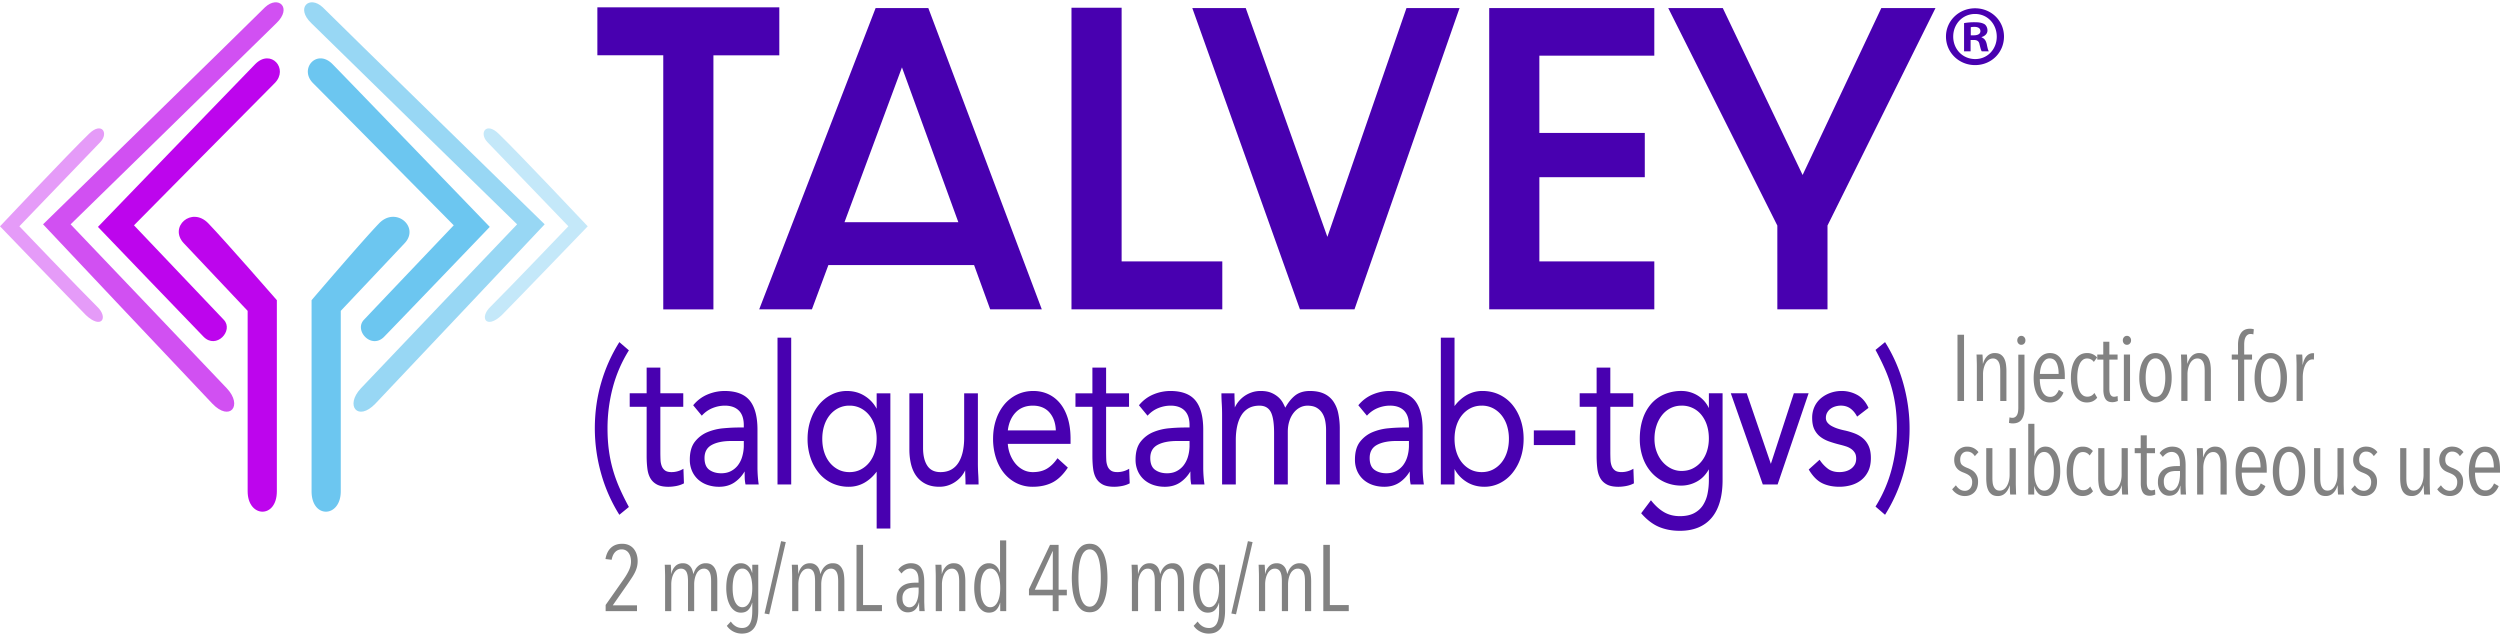
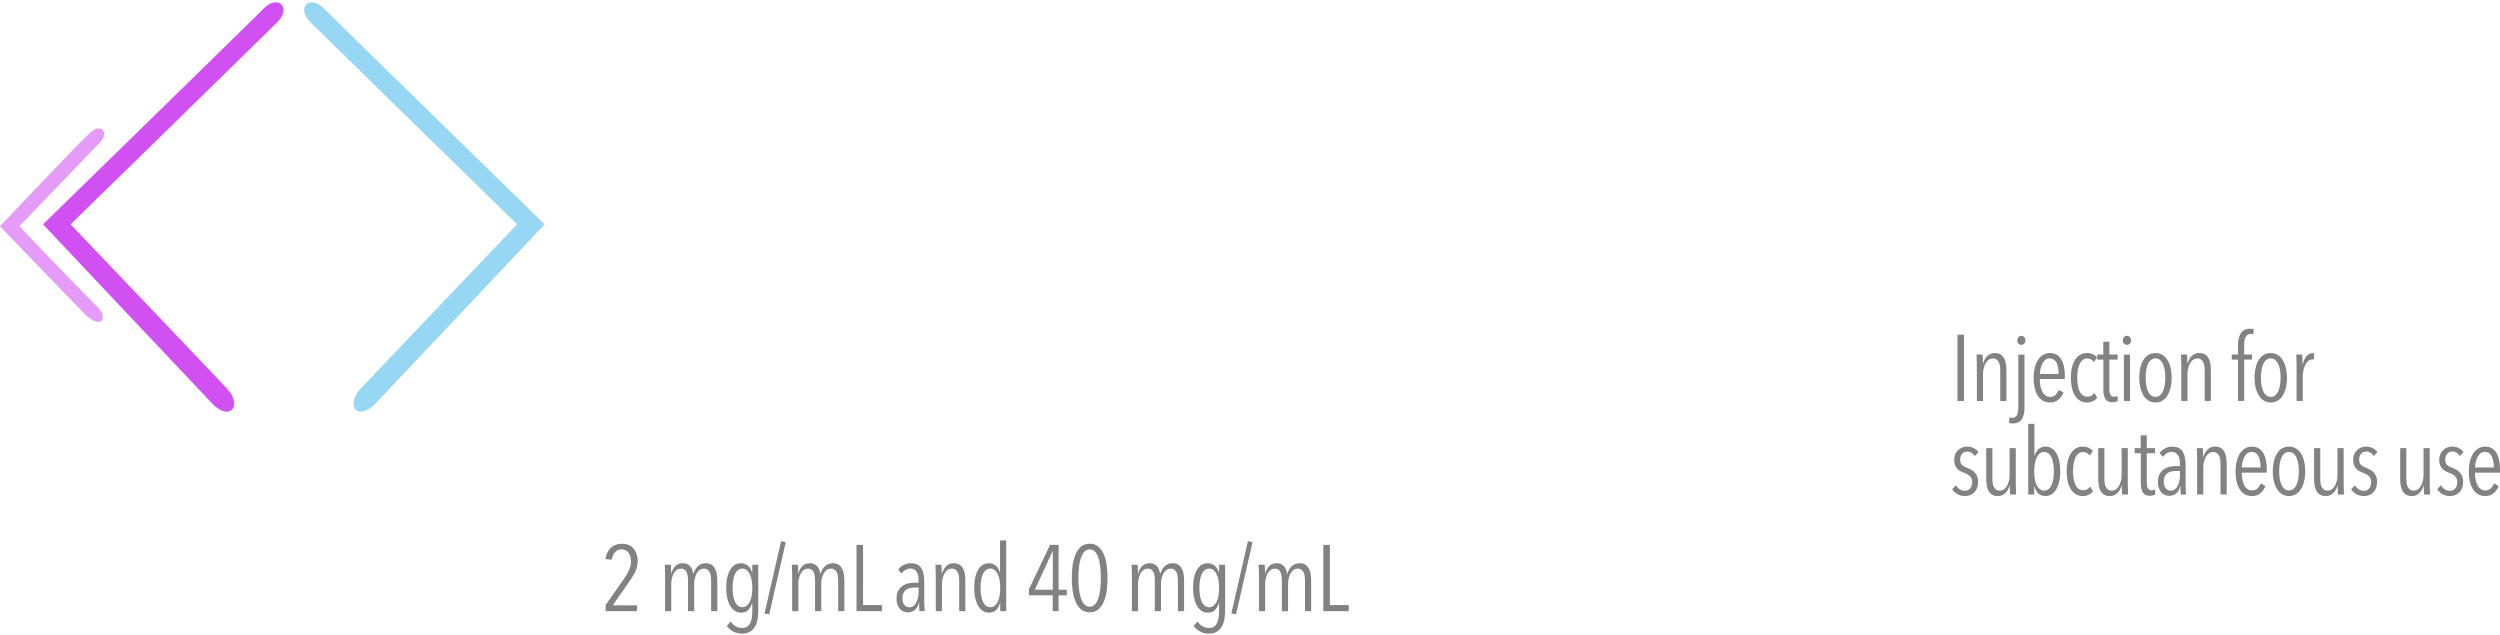
<svg xmlns="http://www.w3.org/2000/svg" width="240" height="61" viewBox="0 0 240 61" fill="none">
  <path d="M61.215 53.864c0 .197-.022.384-.067.56-.045.178-.11.351-.193.522-.084.17-.184.345-.301.521-.117.177-.245.367-.382.57l-1.446 2.075h2.326v.557h-3.01v-.592l1.734-2.47c.216-.311.387-.603.512-.876.126-.272.189-.547.189-.822a1.81 1.81 0 0 0-.054-.444 1.128 1.128 0 0 0-.166-.373.778.778 0 0 0-.67-.35.84.84 0 0 0-.632.256c-.165.17-.277.418-.337.741l-.593-.072c.083-.479.263-.843.538-1.091.276-.249.63-.373 1.06-.373.252 0 .47.044.656.13.186.087.34.207.463.36a1.6 1.6 0 0 1 .278.53c.063.2.095.415.095.642v-.001zm3.614.49c.188-.19.43-.283.729-.283.16 0 .3.028.416.085a.923.923 0 0 1 .295.224c.08.093.143.202.188.328.045.126.08.255.103.386h.018c.035-.13.086-.258.152-.381s.147-.233.246-.328a1.06 1.06 0 0 1 .774-.314c.239 0 .43.05.573.152.143.102.255.235.335.4.081.164.135.35.162.557.027.206.04.411.04.615v2.874h-.593v-2.874c0-.138-.007-.277-.022-.418a1.426 1.426 0 0 0-.095-.387.706.706 0 0 0-.21-.287.575.575 0 0 0-.373-.113.674.674 0 0 0-.391.122.955.955 0 0 0-.292.332c-.078.14-.138.302-.18.485a2.539 2.539 0 0 0-.063.57v2.57h-.592v-2.875c0-.137-.008-.278-.022-.422a1.523 1.523 0 0 0-.09-.39.638.638 0 0 0-.205-.283.574.574 0 0 0-.362-.108.66.66 0 0 0-.393.12c-.113.081-.21.192-.29.333-.08.14-.142.302-.183.485a2.562 2.562 0 0 0-.063.57v2.57h-.592v-3.333c0-.096-.002-.2-.005-.31l-.009-.323a47.22 47.22 0 0 0-.009-.288 2.402 2.402 0 0 0-.014-.202h.584c.013.114.021.252.027.413.006.162.01.315.01.459h.018c.065-.3.192-.544.38-.732h-.002zm7.965 4.253c0 .317-.026.61-.077.88-.051.27-.136.503-.256.7-.12.198-.281.354-.485.468-.204.114-.458.17-.763.17-.294 0-.568-.067-.822-.201a1.69 1.69 0 0 1-.615-.544l.386-.413c.12.185.271.335.454.449.182.113.387.17.615.17.198 0 .36-.041.49-.125.128-.084.229-.2.3-.35a1.84 1.84 0 0 0 .153-.53c.03-.204.045-.429.045-.674v-.737H72.2c-.072.27-.192.494-.36.674-.167.18-.404.27-.71.27-.227 0-.428-.06-.601-.18a1.46 1.46 0 0 1-.44-.498 2.672 2.672 0 0 1-.274-.755 4.523 4.523 0 0 1-.094-.956c0-.348.03-.665.09-.953.06-.287.148-.534.265-.74a1.38 1.38 0 0 1 .44-.486c.176-.116.378-.175.606-.175.27 0 .498.083.687.247.189.165.316.382.382.652h.027v-.755h.575v4.393-.001zm-.575-2.165c0-.258-.02-.5-.058-.728a2.236 2.236 0 0 0-.18-.592c-.08-.167-.181-.3-.3-.396a.643.643 0 0 0-.414-.143c-.162 0-.3.048-.418.143a1.11 1.11 0 0 0-.292.391 2.16 2.16 0 0 0-.17.589 4.72 4.72 0 0 0-.054.736c0 .258.017.499.053.724.036.224.093.42.171.588.078.167.175.3.292.395a.638.638 0 0 0 .418.143.637.637 0 0 0 .418-.143c.116-.096.215-.226.296-.39.08-.166.14-.36.18-.585a4.29 4.29 0 0 0 .058-.732zm1.626 2.533-.45-.08 1.59-6.944.45.09-1.59 6.934zm3.182-4.622c.188-.188.43-.282.729-.282.16 0 .3.028.416.085a.923.923 0 0 1 .295.224c.08.093.143.202.188.328.045.126.08.255.103.386h.018c.035-.13.086-.258.152-.381s.147-.233.246-.328a1.06 1.06 0 0 1 .774-.314c.239 0 .43.05.573.152.143.102.255.235.335.4.081.164.135.35.162.557.026.206.04.411.04.615v2.874h-.593v-2.874c0-.138-.008-.277-.022-.418a1.43 1.43 0 0 0-.094-.387.707.707 0 0 0-.212-.287.575.575 0 0 0-.372-.113.674.674 0 0 0-.391.122.955.955 0 0 0-.292.332c-.078.14-.138.302-.18.485a2.539 2.539 0 0 0-.063.57v2.57h-.592v-2.875c0-.137-.008-.278-.022-.422a1.523 1.523 0 0 0-.09-.39.638.638 0 0 0-.205-.283.575.575 0 0 0-.362-.108.66.66 0 0 0-.393.12c-.113.081-.21.192-.29.333-.08.14-.142.302-.183.485a2.562 2.562 0 0 0-.063.57v2.57h-.592v-3.333c0-.096-.002-.2-.005-.31l-.009-.323a47.22 47.22 0 0 0-.009-.288 2.402 2.402 0 0 0-.014-.202h.584c.013.114.021.252.027.413.006.162.01.315.01.459h.018c.065-.3.192-.544.38-.732h-.002zm5.198 4.316V52.31h.629v5.776h1.814v.584h-2.443zm6.037 0a2.222 2.222 0 0 1-.014-.179 48.475 48.475 0 0 1-.01-.229 6.091 6.091 0 0 1-.004-.234v-.193h-.018c-.15.635-.509.952-1.078.952-.126 0-.252-.024-.377-.072a.916.916 0 0 1-.341-.233 1.278 1.278 0 0 1-.252-.41 1.609 1.609 0 0 1-.099-.596c0-.324.057-.584.171-.782a1.35 1.35 0 0 1 .432-.467c.173-.113.364-.19.57-.229.206-.039.402-.058.588-.058h.35v-.234c0-.39-.071-.673-.215-.853a.707.707 0 0 0-.584-.27.864.864 0 0 0-.467.135c-.144.09-.266.203-.368.34l-.314-.367c.137-.198.317-.35.538-.458.222-.108.443-.162.665-.162.467 0 .8.152.997.458.198.306.296.752.296 1.339v1.85c0 .06.002.135.005.225l.01.273a6.24 6.24 0 0 0 .03.454h-.511zm-.072-2.263h-.36a2.34 2.34 0 0 0-.431.04 1.005 1.005 0 0 0-.382.153.865.865 0 0 0-.274.31 1.065 1.065 0 0 0-.108.512c0 .311.069.536.206.674a.626.626 0 0 0 .876.053c.117-.101.21-.23.279-.386.069-.155.118-.326.148-.512a3.39 3.39 0 0 0 .045-.539v-.305zm3.89 2.264v-2.875c0-.137-.008-.277-.023-.418a1.325 1.325 0 0 0-.099-.386.75.75 0 0 0-.215-.287.562.562 0 0 0-.364-.113c-.15 0-.283.04-.4.121a1 1 0 0 0-.297.333 1.84 1.84 0 0 0-.188.485 2.367 2.367 0 0 0-.068.57v2.569h-.592v-3.333c0-.096-.002-.199-.005-.31l-.01-.323a47.22 47.22 0 0 0-.008-.287 2.402 2.402 0 0 0-.014-.203h.575c.012.114.02.252.027.414.006.162.009.314.009.458h.018c.083-.3.221-.543.413-.732a.984.984 0 0 1 .719-.282c.239 0 .432.05.579.152.146.102.259.235.337.4.078.164.13.35.157.557.027.206.04.411.04.615v2.874h-.592zm3.942 0v-.8h-.018c-.072.27-.192.494-.36.674-.167.18-.403.27-.709.27-.228 0-.428-.06-.602-.18a1.461 1.461 0 0 1-.44-.498 2.672 2.672 0 0 1-.273-.755 4.523 4.523 0 0 1-.095-.956c0-.348.03-.665.09-.953.06-.287.148-.534.265-.74a1.38 1.38 0 0 1 .44-.486c.177-.116.379-.175.606-.175.27 0 .497.083.683.247.186.165.311.382.377.652h.018v-3.09h.593v6.79h-.575zm0-2.228c0-.263-.019-.51-.058-.737a2.174 2.174 0 0 0-.18-.588 1.123 1.123 0 0 0-.3-.391.643.643 0 0 0-.414-.144c-.161 0-.3.048-.417.144a1.11 1.11 0 0 0-.292.39 2.16 2.16 0 0 0-.171.59 4.72 4.72 0 0 0-.054.736c0 .257.018.498.054.723.036.225.093.42.17.588.078.168.176.3.293.395a.638.638 0 0 0 .417.144.637.637 0 0 0 .418-.144c.117-.095.216-.227.297-.395.08-.168.14-.363.179-.588.039-.224.058-.465.058-.723zm5.605.71v1.517h-.566v-1.518H98.78v-.584l2.021-4.258h.826v4.303h.79v.539h-.79zm-.557-4.24h-.018l-1.707 3.7h1.724l.001-3.7zm5.246 2.578c0 .371-.022.751-.068 1.14-.045.39-.13.743-.256 1.06a2.067 2.067 0 0 1-.521.782c-.221.204-.509.306-.862.306s-.641-.102-.862-.306a2.078 2.078 0 0 1-.521-.781 4.285 4.285 0 0 1-.261-1.06 9.32 9.32 0 0 1-.072-1.141c0-.372.024-.751.072-1.141.048-.39.135-.742.261-1.06.126-.318.299-.578.521-.781.221-.204.509-.306.862-.306s.641.102.862.306c.222.203.396.463.521.78.126.319.212.671.256 1.06.046.39.068.77.068 1.142zm-.638 0a9.137 9.137 0 0 0-.063-1.117 4.902 4.902 0 0 0-.108-.6 2.427 2.427 0 0 0-.189-.522 1.104 1.104 0 0 0-.292-.37.646.646 0 0 0-.417-.14.65.65 0 0 0-.418.14 1.104 1.104 0 0 0-.292.37 2.597 2.597 0 0 0-.193.522 4.555 4.555 0 0 0-.113.6c-.023.204-.04.404-.049.599-.009.195-.014.368-.014.518 0 .156.005.332.014.527.009.195.026.393.049.595.024.201.062.4.113.595.051.195.115.37.193.522.078.153.175.276.292.37a.65.65 0 0 0 .418.14.65.65 0 0 0 .417-.14c.117-.093.214-.217.292-.37.078-.153.141-.327.189-.522.047-.196.083-.394.108-.595a8.814 8.814 0 0 0 .063-1.122zm3.964-1.137c.188-.188.431-.282.729-.282.161 0 .3.028.416.085a.918.918 0 0 1 .295.224c.081.093.143.202.188.328.045.126.079.255.103.386h.018c.035-.13.086-.258.152-.381s.147-.233.246-.328a1.064 1.064 0 0 1 .774-.314c.239 0 .43.05.573.152.144.102.255.235.336.4.08.164.134.35.161.557.027.206.04.411.04.615v2.874h-.593v-2.874a3.95 3.95 0 0 0-.022-.418 1.444 1.444 0 0 0-.094-.387.7.7 0 0 0-.212-.287.571.571 0 0 0-.372-.113.673.673 0 0 0-.391.122.961.961 0 0 0-.292.332c-.078.14-.138.302-.179.485a2.539 2.539 0 0 0-.063.57v2.57h-.593v-2.875c0-.137-.007-.278-.022-.422a1.562 1.562 0 0 0-.089-.39.637.637 0 0 0-.206-.283.572.572 0 0 0-.362-.108.657.657 0 0 0-.392.12 1.03 1.03 0 0 0-.291.333c-.08.14-.141.302-.183.485a2.598 2.598 0 0 0-.062.57v2.57h-.593v-3.333c0-.096-.001-.2-.004-.31a205.563 205.563 0 0 0-.019-.61 2.458 2.458 0 0 0-.013-.203h.584c.012.114.021.252.027.413.005.162.009.315.009.459h.018c.065-.3.192-.544.38-.732h-.002zm7.965 4.254c0 .317-.025.61-.077.88a2.08 2.08 0 0 1-.256.7 1.291 1.291 0 0 1-.485.468c-.203.114-.458.17-.763.17-.293 0-.568-.067-.822-.201a1.695 1.695 0 0 1-.615-.544l.386-.413c.12.185.271.335.454.449.182.113.388.17.615.17a.883.883 0 0 0 .49-.125.834.834 0 0 0 .3-.35c.072-.15.123-.327.153-.53.03-.204.045-.429.045-.674v-.737h-.018c-.072.27-.192.494-.359.674-.168.18-.404.27-.71.27-.228 0-.428-.06-.602-.18a1.464 1.464 0 0 1-.44-.498 2.713 2.713 0 0 1-.274-.755 4.584 4.584 0 0 1-.094-.956c0-.348.03-.665.09-.953.06-.287.148-.534.265-.74.117-.207.264-.37.44-.486.176-.116.379-.175.606-.175.27 0 .499.083.688.247.188.165.315.382.381.652h.027v-.755h.575v4.393-.001zm-.575-2.165c0-.258-.019-.5-.058-.728a2.218 2.218 0 0 0-.18-.592c-.08-.167-.181-.3-.301-.396a.64.64 0 0 0-.413-.143c-.161 0-.3.048-.417.143a1.105 1.105 0 0 0-.292.391c-.078.165-.135.361-.171.589a4.72 4.72 0 0 0-.054.736c0 .258.018.499.054.724.036.224.093.42.171.588.077.167.174.3.292.395a.637.637 0 0 0 .417.143.638.638 0 0 0 .418-.143c.116-.096.215-.226.296-.39.081-.166.141-.36.18-.585.039-.224.058-.469.058-.732zm1.626 2.533-.449-.08 1.59-6.944.449.09-1.59 6.934zm3.182-4.622c.188-.188.431-.282.729-.282.161 0 .3.028.416.085a.918.918 0 0 1 .295.224c.081.093.143.202.188.328.045.126.079.255.103.386h.018c.035-.13.086-.258.152-.381s.147-.233.246-.328a1.064 1.064 0 0 1 .774-.314c.239 0 .43.05.573.152.144.102.255.235.336.4.08.164.134.35.161.557.027.206.04.411.04.615v2.874h-.593v-2.874a3.95 3.95 0 0 0-.022-.418 1.444 1.444 0 0 0-.094-.387.7.7 0 0 0-.212-.287.573.573 0 0 0-.372-.113.673.673 0 0 0-.391.122.961.961 0 0 0-.292.332c-.078.14-.138.302-.179.485a2.539 2.539 0 0 0-.063.57v2.57h-.593v-2.875c0-.137-.007-.278-.022-.422a1.562 1.562 0 0 0-.089-.39.637.637 0 0 0-.206-.283.572.572 0 0 0-.362-.108.657.657 0 0 0-.392.12 1.03 1.03 0 0 0-.291.333c-.08.14-.141.302-.183.485a2.598 2.598 0 0 0-.062.57v2.57h-.593v-3.333c0-.096-.001-.2-.004-.31a205.563 205.563 0 0 0-.019-.61 2.458 2.458 0 0 0-.013-.203h.584c.012.114.021.252.027.413.005.162.009.315.009.459h.018c.065-.3.192-.544.38-.732h-.002zm5.198 4.316V52.31h.629v5.776h1.815v.584h-2.444zm60.881-20.175v-6.36h.629v6.36h-.629zm4.105 0v-2.875c0-.138-.007-.277-.023-.418a1.28 1.28 0 0 0-.098-.386.746.746 0 0 0-.216-.287.561.561 0 0 0-.364-.113.685.685 0 0 0-.399.121 1.004 1.004 0 0 0-.297.333c-.08.14-.143.302-.188.485a2.327 2.327 0 0 0-.068.57v2.569h-.593V35.16c0-.096-.001-.2-.004-.31a205.563 205.563 0 0 0-.018-.61 2.372 2.372 0 0 0-.014-.203h.575c.012.114.021.252.027.414.006.162.009.314.009.458h.018c.084-.3.222-.543.413-.732a.985.985 0 0 1 .719-.283c.239 0 .432.051.579.153a.997.997 0 0 1 .337.4c.078.164.13.35.157.556.027.207.041.412.041.616v2.874h-.593zm2.327.664c0 .455-.087.818-.261 1.087-.174.27-.467.404-.88.404a1.28 1.28 0 0 1-.35-.054l.053-.53c.09.03.177.046.261.046a.488.488 0 0 0 .292-.082.567.567 0 0 0 .179-.215.967.967 0 0 0 .09-.314c.015-.12.022-.246.022-.377v-5.075h.593v5.11h.001zm.09-6.485c0 .125-.038.229-.113.31a.368.368 0 0 1-.283.12.36.36 0 0 1-.274-.12.437.437 0 0 1-.112-.31c0-.12.037-.222.112-.306a.354.354 0 0 1 .274-.126c.114 0 .209.042.283.126a.444.444 0 0 1 .113.306zm1.383 3.718c0 .246.021.472.063.679.042.206.104.386.185.538.081.153.184.273.307.36.124.086.269.13.438.13a.712.712 0 0 0 .524-.197c.132-.132.234-.29.306-.476l.449.26c-.108.27-.268.496-.48.679-.213.182-.484.274-.813.274-.498 0-.883-.21-1.159-.63-.275-.419-.413-.997-.413-1.733 0-.347.036-.668.107-.961a2.49 2.49 0 0 1 .309-.755c.135-.21.299-.373.493-.49.194-.116.411-.174.649-.174.263 0 .486.057.668.17.182.114.33.27.443.468.113.197.195.428.246.691.051.264.076.545.076.845v.323h-2.398zm1.805-.494c0-.449-.069-.81-.207-1.083-.139-.272-.356-.408-.65-.408a.632.632 0 0 0-.438.157 1.258 1.258 0 0 0-.289.386 1.912 1.912 0 0 0-.162.49 2.5 2.5 0 0 0-.05.458h1.796zm2.713 2.74c-.251 0-.473-.058-.665-.175a1.463 1.463 0 0 1-.48-.485 2.409 2.409 0 0 1-.292-.746 4.363 4.363 0 0 1-.099-.965c0-.354.033-.675.099-.966.066-.29.165-.54.296-.75.132-.21.294-.371.485-.485.192-.114.414-.171.665-.171a1.238 1.238 0 0 1 .97.422l-.314.431a.761.761 0 0 0-.647-.333.652.652 0 0 0-.418.14 1.06 1.06 0 0 0-.292.387c-.077.164-.136.359-.174.584a4.339 4.339 0 0 0-.059.74c0 .264.02.507.059.728.038.222.097.414.174.575a.979.979 0 0 0 .302.377c.122.09.267.135.435.135a.78.78 0 0 0 .391-.094.848.848 0 0 0 .283-.265l.27.458c-.24.305-.57.458-.989.458zm2.731-.063a1.23 1.23 0 0 1-.297.036c-.311 0-.531-.108-.66-.323-.129-.216-.193-.503-.193-.863v-2.901h-.584v-.485h.575v-1.23h.584v1.23h.79v.485h-.79v2.793c0 .27.038.466.116.588a.389.389 0 0 0 .351.184.706.706 0 0 0 .17-.022 1.01 1.01 0 0 0 .153-.05l.027.477a1.47 1.47 0 0 1-.243.08l.001.001zm1.509-5.902c0 .126-.039.23-.117.31a.37.37 0 0 1-.278.121.371.371 0 0 1-.283-.121.437.437 0 0 1-.112-.31c0-.12.037-.221.112-.305a.365.365 0 0 1 .283-.126c.114 0 .208.042.283.126a.443.443 0 0 1 .112.305zm-.691 5.821v-4.456h.592v4.456h-.592zm4.59-2.219c0 .354-.036.674-.108.961a2.559 2.559 0 0 1-.306.746c-.132.21-.295.372-.49.485-.194.114-.411.17-.651.17-.24 0-.455-.056-.647-.17a1.488 1.488 0 0 1-.49-.485 2.476 2.476 0 0 1-.309-.746 3.958 3.958 0 0 1-.108-.96c0-.354.034-.677.103-.97a2.47 2.47 0 0 1 .301-.756c.132-.209.295-.37.49-.485.195-.113.415-.17.66-.17.24 0 .457.056.652.17.194.114.358.276.489.485.132.21.234.462.306.755.072.294.108.617.108.97zm-.612-.013c0-.263-.019-.508-.058-.735a2.263 2.263 0 0 0-.175-.587 1.106 1.106 0 0 0-.292-.39.64.64 0 0 0-.418-.144.657.657 0 0 0-.422.144c-.12.095-.217.225-.292.39a2.35 2.35 0 0 0-.17.587 4.347 4.347 0 0 0-.058.735c0 .263.019.505.058.725.038.222.096.416.17.583.075.167.173.297.292.39a.67.67 0 0 0 .422.139.666.666 0 0 0 .422-.14.992.992 0 0 0 .292-.39c.075-.166.131-.36.17-.581a4.09 4.09 0 0 0 .059-.726zm3.782 2.231v-2.874c0-.138-.007-.277-.023-.418a1.28 1.28 0 0 0-.098-.386.746.746 0 0 0-.216-.288.561.561 0 0 0-.364-.112.685.685 0 0 0-.399.121 1.004 1.004 0 0 0-.297.333c-.08.14-.143.302-.188.485a2.375 2.375 0 0 0-.068.57v2.569h-.593v-3.333c0-.096-.001-.2-.004-.31a205.563 205.563 0 0 0-.018-.61 2.378 2.378 0 0 0-.014-.203h.575c.012.114.021.252.027.414.006.162.009.314.009.458h.018c.084-.3.222-.543.413-.732a.986.986 0 0 1 .719-.283c.239 0 .433.051.58.153a.995.995 0 0 1 .336.4c.078.164.13.35.157.556.027.207.041.412.041.616v2.874h-.593zm4.671-6.386a.82.82 0 0 0-.26-.045c-.12 0-.22.03-.301.09a.642.642 0 0 0-.193.233 1.078 1.078 0 0 0-.099.328c-.018.123-.027.25-.027.382v.943h.755v.485h-.755v3.97h-.592v-3.97h-.602v-.485h.602v-.943c0-.455.093-.825.278-1.11.186-.284.476-.426.872-.426.138 0 .26.018.368.054l-.045.494h-.001zm3.225 4.168c0 .354-.036.674-.108.961a2.586 2.586 0 0 1-.305.746c-.132.21-.295.372-.49.485a1.27 1.27 0 0 1-.651.17c-.24 0-.456-.056-.647-.17a1.478 1.478 0 0 1-.49-.485 2.477 2.477 0 0 1-.31-.746 3.958 3.958 0 0 1-.108-.96c0-.354.035-.677.104-.97a2.47 2.47 0 0 1 .301-.756c.131-.209.295-.37.49-.485.194-.113.414-.17.66-.17.239 0 .456.056.651.17.195.114.358.276.49.485.132.21.234.462.306.755.072.294.108.617.108.97h-.001zm-.611-.013c0-.263-.019-.508-.058-.735a2.303 2.303 0 0 0-.175-.587 1.106 1.106 0 0 0-.292-.39.64.64 0 0 0-.418-.144.653.653 0 0 0-.422.144c-.12.095-.217.225-.292.39a2.35 2.35 0 0 0-.17.587c-.04.227-.059.471-.059.735 0 .263.019.505.059.725.038.222.095.416.17.583a.992.992 0 0 0 .292.39c.119.092.26.139.422.139a.668.668 0 0 0 .422-.14.992.992 0 0 0 .292-.39c.075-.166.131-.36.17-.581.039-.221.059-.464.059-.726zm2.515-2.098a.815.815 0 0 1 .701-.251l-.019.61a.591.591 0 0 0-.143-.018.594.594 0 0 0-.4.153 1.218 1.218 0 0 0-.292.395 2.21 2.21 0 0 0-.175.552 3.315 3.315 0 0 0-.058.615v2.273h-.593v-3.333c0-.096-.002-.2-.004-.31a205.563 205.563 0 0 0-.019-.61 2.458 2.458 0 0 0-.013-.203h.575c.012.114.02.256.026.427.007.17.01.352.01.544h.018c.083-.39.212-.671.386-.845v.001zm-31.87 9.63a.957.957 0 0 0-.301-.32.79.79 0 0 0-.444-.12.598.598 0 0 0-.472.211c-.123.14-.184.325-.184.553 0 .24.06.413.179.52.12.109.3.207.539.297.12.048.239.107.359.175a1.251 1.251 0 0 1 .548.62c.06.14.09.31.09.508 0 .437-.118.777-.355 1.02-.236.242-.543.363-.921.363-.251 0-.482-.059-.691-.175a1.534 1.534 0 0 1-.521-.472l.359-.386c.102.156.223.283.364.382a.846.846 0 0 0 .499.148.63.63 0 0 0 .507-.23c.129-.152.193-.354.193-.605a.816.816 0 0 0-.072-.364.74.74 0 0 0-.188-.247 1.267 1.267 0 0 0-.265-.171 4.413 4.413 0 0 0-.31-.135 2.198 2.198 0 0 1-.328-.153 1.1 1.1 0 0 1-.485-.579 1.384 1.384 0 0 1-.076-.49c0-.185.031-.356.094-.512.063-.155.151-.288.265-.4.113-.11.244-.197.391-.26.146-.063.306-.094.48-.094.252 0 .469.05.652.148.183.098.331.226.445.381l-.351.387zm1.689-.773v2.875c0 .138.008.277.023.417.014.14.047.27.099.387a.763.763 0 0 0 .211.287c.09.075.212.112.368.112.15 0 .283-.04.4-.121.116-.08.215-.192.296-.332a1.85 1.85 0 0 0 .189-.485c.045-.183.067-.373.067-.57v-2.57h.593v3.333c0 .096.001.2.005.31a208.99 208.99 0 0 0 .018.616c.003.09.007.155.013.197h-.574a5.6 5.6 0 0 1-.027-.413 12.383 12.383 0 0 1-.009-.458h-.018a1.61 1.61 0 0 1-.414.732.982.982 0 0 1-.719.283c-.239 0-.432-.051-.579-.153a.985.985 0 0 1-.336-.4 1.823 1.823 0 0 1-.158-.552 4.88 4.88 0 0 1-.04-.62v-2.874h.592zm6.513 2.21c0 .347-.032.666-.095.956-.063.291-.154.543-.273.755a1.475 1.475 0 0 1-.441.498c-.174.12-.375.18-.602.18-.305 0-.542-.088-.709-.265a1.518 1.518 0 0 1-.36-.679h-.018v.8h-.575v-6.791h.593v3.099h.009c.072-.27.199-.488.382-.657a.963.963 0 0 1 .678-.25c.227 0 .43.057.606.174.176.117.324.279.445.485.119.206.209.454.269.741.06.288.09.605.09.952l.001.002zm-.611.018c0-.258-.019-.5-.055-.727a2.226 2.226 0 0 0-.17-.593 1.098 1.098 0 0 0-.292-.395.636.636 0 0 0-.418-.144.644.644 0 0 0-.413.144c-.12.095-.22.227-.301.395-.08.168-.14.365-.179.593-.039.227-.058.47-.058.727 0 .264.019.507.058.732.039.224.099.42.179.584.081.165.18.295.297.39a.637.637 0 0 0 .417.144.636.636 0 0 0 .418-.143c.117-.096.214-.226.292-.391a2.13 2.13 0 0 0 .17-.584c.036-.225.055-.468.055-.732zm2.766 2.371c-.251 0-.473-.058-.665-.175a1.463 1.463 0 0 1-.48-.485 2.408 2.408 0 0 1-.292-.745 4.363 4.363 0 0 1-.099-.966c0-.353.033-.675.099-.966.066-.29.165-.54.296-.75.132-.21.294-.371.485-.485.192-.114.414-.17.665-.17.228 0 .422.041.584.125.162.084.29.182.386.296l-.314.432a.761.761 0 0 0-.647-.333.652.652 0 0 0-.418.14 1.06 1.06 0 0 0-.292.386c-.077.165-.136.36-.174.584a4.34 4.34 0 0 0-.059.74c0 .264.02.507.059.728.038.222.097.414.174.575a.98.98 0 0 0 .302.377c.122.09.267.135.435.135.15 0 .28-.031.391-.094a.846.846 0 0 0 .283-.265l.27.458c-.24.306-.57.458-.989.458zm2.084-4.599v2.875c0 .138.008.277.023.417.015.14.048.27.099.387a.763.763 0 0 0 .211.287.56.56 0 0 0 .368.112c.15 0 .283-.04.4-.121.117-.08.216-.192.297-.332.08-.14.143-.302.188-.485.045-.183.068-.373.068-.57v-2.57h.592v3.333c0 .096.002.2.005.31a208.99 208.99 0 0 0 .018.616c.003.09.008.155.014.197h-.575a6.211 6.211 0 0 1-.027-.413 12.383 12.383 0 0 1-.009-.458h-.018a1.61 1.61 0 0 1-.413.732.985.985 0 0 1-.719.283c-.239 0-.433-.051-.58-.153a.985.985 0 0 1-.336-.4 1.852 1.852 0 0 1-.157-.552 4.701 4.701 0 0 1-.041-.62v-2.874h.593-.001zm4.644 4.536a1.216 1.216 0 0 1-.296.036c-.311 0-.531-.108-.661-.323-.128-.216-.193-.503-.193-.862v-2.902h-.584v-.485h.575v-1.23h.584v1.23h.79v.485h-.79V46.3c0 .27.039.465.117.588a.386.386 0 0 0 .35.184.959.959 0 0 0 .323-.072l.027.476a1.47 1.47 0 0 1-.243.08l.001.001zm2.686-.08a2.267 2.267 0 0 1-.013-.18 46.453 46.453 0 0 1-.009-.23 6.324 6.324 0 0 1-.005-.233v-.193h-.018c-.15.635-.509.952-1.078.952-.126 0-.251-.024-.377-.072a.908.908 0 0 1-.341-.234 1.279 1.279 0 0 1-.252-.408 1.608 1.608 0 0 1-.098-.597c0-.324.056-.584.17-.782.114-.197.258-.354.432-.467.174-.114.364-.19.57-.23.206-.038.403-.057.588-.057h.35v-.234c0-.39-.072-.674-.216-.854a.707.707 0 0 0-.584-.27.862.862 0 0 0-.466.135c-.144.09-.267.204-.369.342l-.314-.368c.137-.198.317-.35.539-.459.221-.108.443-.161.665-.161.467 0 .799.152.997.458.197.305.296.752.296 1.339v1.85c0 .06.002.135.005.224l.009.274a6.213 6.213 0 0 0 .032.454h-.513zm-.072-2.264h-.359c-.143 0-.287.014-.431.04a1.008 1.008 0 0 0-.382.153.861.861 0 0 0-.274.31 1.064 1.064 0 0 0-.108.512c0 .311.069.536.207.673a.625.625 0 0 0 .876.054c.116-.102.209-.23.278-.386.069-.156.118-.327.148-.512.03-.186.045-.366.045-.539v-.305zm3.89 2.263v-2.874a3.95 3.95 0 0 0-.023-.418 1.31 1.31 0 0 0-.099-.386.728.728 0 0 0-.216-.288.558.558 0 0 0-.363-.112c-.15 0-.283.04-.4.12a.992.992 0 0 0-.296.333 1.85 1.85 0 0 0-.189.486 2.376 2.376 0 0 0-.067.57v2.569h-.593v-3.333c0-.096-.002-.2-.004-.31a208.99 208.99 0 0 0-.018-.61 2.372 2.372 0 0 0-.014-.203h.575c.012.114.02.252.027.414.006.161.009.314.009.458h.018c.084-.3.221-.544.413-.732a.984.984 0 0 1 .719-.283c.239 0 .432.05.579.153a.997.997 0 0 1 .337.4c.077.164.13.35.157.556.027.207.04.412.04.616v2.874h-.592zm2.039-2.102c0 .245.02.471.063.678.042.207.103.387.185.54.081.152.184.272.307.359.123.086.269.13.438.13a.71.71 0 0 0 .523-.197c.133-.132.235-.29.307-.476l.449.26c-.108.27-.268.496-.48.678-.213.183-.484.274-.814.274-.497 0-.883-.21-1.158-.629-.276-.42-.413-.997-.413-1.733 0-.348.036-.668.107-.962.072-.293.174-.544.309-.754.135-.21.299-.373.493-.49.194-.116.411-.174.649-.174.263 0 .485.056.667.17.183.114.33.27.444.467.113.198.195.429.246.692.05.264.076.545.076.845v.323h-2.398zm1.805-.494c0-.45-.069-.81-.208-1.083-.138-.272-.355-.408-.649-.408a.632.632 0 0 0-.438.157 1.244 1.244 0 0 0-.289.386c-.075.153-.13.316-.163.49a2.49 2.49 0 0 0-.049.458h1.796zm4.285.377c0 .353-.036.674-.108.961a2.559 2.559 0 0 1-.306.746c-.131.21-.295.371-.489.485a1.27 1.27 0 0 1-.652.17c-.239 0-.455-.057-.646-.17a1.478 1.478 0 0 1-.49-.485 2.477 2.477 0 0 1-.31-.746 3.958 3.958 0 0 1-.108-.961c0-.353.035-.677.104-.97a2.47 2.47 0 0 1 .301-.755c.131-.21.295-.371.489-.485a1.29 1.29 0 0 1 .661-.17c.239 0 .456.056.651.17.195.114.358.275.49.485.132.21.234.461.306.755.072.293.108.617.108.97h-.001zm-.611-.014c0-.262-.02-.508-.059-.735a2.304 2.304 0 0 0-.174-.587 1.118 1.118 0 0 0-.292-.39.643.643 0 0 0-.418-.143.653.653 0 0 0-.422.144 1.025 1.025 0 0 0-.292.39c-.075.164-.132.36-.171.586a4.348 4.348 0 0 0-.058.735c0 .263.019.505.058.726.039.221.096.415.171.583a.992.992 0 0 0 .292.39c.119.092.26.138.422.138a.668.668 0 0 0 .422-.139.992.992 0 0 0 .292-.39c.075-.167.131-.36.17-.582.039-.22.059-.463.059-.726zm2.057-2.223v2.875c0 .138.007.277.023.417.014.14.047.27.098.387a.775.775 0 0 0 .212.287c.09.075.212.112.368.112.15 0 .283-.04.4-.121.116-.08.215-.192.296-.332a1.85 1.85 0 0 0 .189-.485c.045-.183.067-.373.067-.57v-2.57h.593v3.333c0 .096.001.2.004.31l.009.324.01.292c.003.09.007.155.013.197h-.575a10.585 10.585 0 0 1-.036-.871h-.017c-.084.3-.222.543-.414.732a.984.984 0 0 1-.719.283c-.239 0-.432-.051-.579-.153a.995.995 0 0 1-.337-.4 1.85 1.85 0 0 1-.157-.552 4.702 4.702 0 0 1-.04-.62V43.02h.592zm5.138.773a.966.966 0 0 0-.301-.32.796.796 0 0 0-.445-.12.598.598 0 0 0-.472.211c-.123.14-.184.325-.184.552 0 .24.06.414.179.522.12.108.3.206.539.296.12.048.24.107.36.175a1.296 1.296 0 0 1 .548.62c.059.14.089.31.089.508 0 .437-.118.777-.354 1.02-.237.242-.544.363-.921.363-.252 0-.483-.059-.692-.175a1.534 1.534 0 0 1-.521-.472l.359-.386c.102.156.223.283.364.382a.846.846 0 0 0 .499.148.632.632 0 0 0 .507-.23c.129-.152.193-.354.193-.605a.83.83 0 0 0-.072-.364.754.754 0 0 0-.188-.247 1.297 1.297 0 0 0-.265-.171 4.413 4.413 0 0 0-.31-.135 2.153 2.153 0 0 1-.328-.153 1.1 1.1 0 0 1-.485-.579 1.383 1.383 0 0 1-.077-.49c0-.185.032-.356.094-.512.063-.155.152-.288.266-.4a1.21 1.21 0 0 1 .871-.355c.251 0 .468.05.651.149.183.098.331.226.445.381l-.35.387h.001zm3.126-.773v2.875c0 .138.007.277.022.417.015.14.048.27.099.387a.764.764 0 0 0 .212.287c.09.075.212.112.368.112.15 0 .283-.04.4-.121.116-.08.215-.192.296-.332a1.85 1.85 0 0 0 .189-.485c.045-.183.067-.373.067-.57v-2.57h.593v3.333c0 .096.001.2.004.31a208.99 208.99 0 0 0 .019.616c.003.09.007.155.013.197h-.575a10.585 10.585 0 0 1-.036-.871h-.017c-.084.3-.222.543-.414.732a.984.984 0 0 1-.719.283c-.239 0-.432-.051-.579-.153a.995.995 0 0 1-.337-.4 1.85 1.85 0 0 1-.157-.552 4.702 4.702 0 0 1-.04-.62V43.02h.592zm5.138.773a.959.959 0 0 0-.302-.32.79.79 0 0 0-.444-.12.598.598 0 0 0-.472.211c-.123.14-.184.325-.184.552 0 .24.06.414.179.522.12.108.3.206.539.296.12.048.24.107.36.175a1.276 1.276 0 0 1 .548.62c.059.14.089.31.089.508 0 .437-.118.777-.354 1.02-.237.242-.544.363-.922.363-.251 0-.482-.059-.691-.175a1.534 1.534 0 0 1-.521-.472l.359-.386c.102.156.223.283.364.382a.844.844 0 0 0 .499.148.632.632 0 0 0 .507-.23c.129-.152.193-.354.193-.605a.83.83 0 0 0-.072-.364.754.754 0 0 0-.188-.247 1.278 1.278 0 0 0-.266-.171 4.192 4.192 0 0 0-.309-.135 2.153 2.153 0 0 1-.328-.153 1.1 1.1 0 0 1-.485-.579 1.383 1.383 0 0 1-.077-.49c0-.185.032-.356.094-.512.063-.155.151-.288.266-.4a1.21 1.21 0 0 1 .871-.355c.251 0 .468.05.651.149.183.098.331.226.445.381l-.349.387zm1.455 1.58c0 .246.021.472.063.679.042.207.104.386.185.539.081.152.184.272.307.36.124.086.269.13.438.13a.708.708 0 0 0 .523-.198c.133-.132.235-.29.307-.476l.449.26c-.108.27-.268.497-.48.679-.213.182-.484.274-.813.274-.498 0-.883-.21-1.159-.63-.275-.419-.413-.996-.413-1.733 0-.347.036-.668.107-.961a2.49 2.49 0 0 1 .309-.754c.135-.21.299-.373.493-.49.194-.117.411-.175.65-.175.262 0 .485.057.667.171.182.114.33.27.443.467.113.197.195.428.246.692.051.263.076.545.076.844v.324h-2.398v-.001zm1.805-.494c0-.449-.069-.81-.207-1.082-.139-.273-.356-.409-.65-.409a.632.632 0 0 0-.438.157 1.26 1.26 0 0 0-.289.387 1.914 1.914 0 0 0-.162.49 2.5 2.5 0 0 0-.05.457h1.796z" fill="#828282" />
-   <path d="M192.383 3.506c0 1.537-1.207 2.743-2.776 2.743-1.553 0-2.793-1.206-2.793-2.743 0-1.504 1.24-2.71 2.793-2.71 1.57 0 2.776 1.206 2.776 2.71zm-4.875 0c0 1.206.893 2.164 2.116 2.164 1.189 0 2.065-.958 2.065-2.148 0-1.206-.876-2.181-2.082-2.181-1.205 0-2.098.974-2.098 2.164h-.001zm1.669 1.42h-.627V2.218a5.47 5.47 0 0 1 1.04-.083c.513 0 .744.083.942.199.149.115.265.33.265.595 0 .297-.232.528-.562.627v.033c.265.1.413.298.496.661.082.413.132.579.198.678h-.678c-.082-.1-.132-.347-.215-.661-.049-.298-.214-.43-.561-.43h-.298v1.091zm.017-1.536h.297c.347 0 .628-.116.628-.397 0-.248-.182-.413-.578-.413-.166 0-.281.017-.347.033v.777zM63.674 5.308h-6.327V.704h17.467V5.31h-6.326v24.39h-4.815V5.309zm29.838 20.138H79.525l-1.582 4.252h-5.06L84.059.774h5.06l10.895 28.924h-4.955l-1.547-4.252zm-1.51-4.112L86.588 6.468l-5.517 14.866h10.93zM102.861.74h4.815v24.355h9.665v4.604h-14.479V.74h-.001zm11.599.035h5.131l7.837 21.966L135.021.774h5.096L130.03 29.698h-5.237L114.461.774zm28.503 0h15.85v4.57h-11.035v7.414H157.9v4.253h-10.121v8.083h11.035v4.604h-15.85V.774zm27.66 20.877L160.151.774h5.237L173.05 16.8 180.606.774h5.201L175.44 21.651v8.047h-4.815l-.001-8.047zM60.359 48.644l.014.026-.916.75-.021-.035a15.062 15.062 0 0 1-1.743-3.978 16.037 16.037 0 0 1-.59-4.275c0-1.529.206-3.011.615-4.405a15.223 15.223 0 0 1 1.718-3.848l.022-.036.916.79-.016.026a12.953 12.953 0 0 0-1.527 3.532 15.28 15.28 0 0 0-.509 3.94c0 .739.043 1.436.128 2.073.084.638.212 1.263.381 1.858.169.595.383 1.189.636 1.767.255.58.556 1.192.892 1.815zm5.248-3.642-.052.03a2.193 2.193 0 0 1-1.082.291c-.267 0-.475-.05-.617-.15a.921.921 0 0 1-.322-.412 1.818 1.818 0 0 1-.124-.617c-.011-.24-.016-.504-.016-.787v-4.303h2.2v-1.297h-2.2v-2.466h-1.316v2.466h-1.626v1.297h1.626v4.73c0 .444.024.854.072 1.219.048.368.149.682.3.931.152.253.366.45.636.589.27.138.635.208 1.085.208.234 0 .486-.026.748-.075.263-.05.506-.133.72-.245l.02-.01-.05-1.4h-.002zm7.23 1.507H71.57l-.006-.03a3.508 3.508 0 0 1-.072-.664c-.005-.202-.007-.39-.008-.56-.243.42-.564.77-.956 1.043-.414.287-.917.433-1.495.433a3.44 3.44 0 0 1-1.088-.169 2.605 2.605 0 0 1-.89-.498 2.412 2.412 0 0 1-.607-.819 2.666 2.666 0 0 1-.226-1.128c0-.722.164-1.297.486-1.71.321-.41.726-.72 1.202-.92a5.195 5.195 0 0 1 1.542-.373c.549-.05 1.057-.075 1.51-.075h.442v-.223c0-.617-.16-1.089-.476-1.402-.316-.313-.766-.472-1.338-.472-.398 0-.793.077-1.174.23-.381.152-.723.389-1.016.704l-.028.03-.827-1 .02-.023c.384-.46.848-.803 1.377-1.021a4.242 4.242 0 0 1 1.616-.328c1.111 0 1.925.31 2.42.922.492.61.74 1.547.74 2.786v3.727a11.873 11.873 0 0 0 .111 1.497l.007.042h.001zm-2.64-4.173c-.788 0-1.42.13-1.88.385-.453.251-.683.67-.683 1.248 0 .529.153.91.456 1.13.305.222.692.335 1.15.335.354 0 .668-.07.932-.209.265-.138.488-.326.666-.555a2.53 2.53 0 0 0 .408-.814 3.85 3.85 0 0 0 .159-1.002v-.518h-1.208zm4.444-9.92v14.092h1.315V32.416H74.64zm10.834 5.34v12.98h-1.316v-5.458c-.334.45-.726.806-1.165 1.058a2.988 2.988 0 0 1-1.51.394 3.76 3.76 0 0 1-1.617-.346 3.637 3.637 0 0 1-1.248-.965 4.587 4.587 0 0 1-.804-1.457 5.625 5.625 0 0 1-.289-1.83c0-.643.098-1.252.29-1.81.191-.558.459-1.049.794-1.458.337-.41.74-.737 1.2-.973a3.22 3.22 0 0 1 1.483-.357c.673 0 1.273.174 1.782.516a3.18 3.18 0 0 1 1.084 1.192v-1.485h1.315zm-1.498 3.117a3.051 3.051 0 0 0-.528-1.009 2.55 2.55 0 0 0-.825-.676 2.32 2.32 0 0 0-1.075-.246 2.32 2.32 0 0 0-1.076.246 2.55 2.55 0 0 0-.825.676c-.23.286-.408.625-.528 1.009-.12.383-.182.807-.182 1.26 0 .451.061.875.182 1.259.12.383.297.722.528 1.008.23.285.507.513.825.676.317.164.68.247 1.076.247s.757-.083 1.075-.247c.318-.163.596-.39.825-.676.23-.286.408-.625.528-1.008.12-.385.182-.809.182-1.26a4.21 4.21 0 0 0-.182-1.26zm9.932 4.65a18.005 18.005 0 0 1-.032-1.11v-6.656H92.56v4.264c0 .488-.045.941-.135 1.346-.09.402-.227.754-.41 1.045-.182.29-.42.517-.704.674-.286.157-.632.237-1.027.237-.57 0-.994-.207-1.261-.614-.272-.412-.409-.986-.409-1.705v-5.247H87.3v5.396c0 .52.057 1.006.168 1.445.113.442.29.825.525 1.135.236.313.538.56.898.734.36.175.791.263 1.283.263.312 0 .605-.047.873-.141a2.794 2.794 0 0 0 1.284-.911 2.68 2.68 0 0 0 .327-.533c0 .213.006.422.015.623.011.238.017.474.017.703v.037h1.252v-.037c0-.283-.011-.602-.032-.947zm8.864-2.91h-6.024c.024.353.1.695.226 1.018.131.335.304.63.512.88.209.248.457.448.738.593.28.146.592.219.925.219.532 0 .987-.11 1.352-.329.366-.219.7-.546.993-.972l.023-.034.995.902-.017.026c-.449.67-.947 1.145-1.481 1.412-.534.267-1.162.402-1.865.402a3.446 3.446 0 0 1-1.595-.365 3.671 3.671 0 0 1-1.2-.984c-.325-.409-.58-.9-.755-1.458a5.944 5.944 0 0 1-.265-1.791c0-.668.097-1.293.289-1.857a4.457 4.457 0 0 1 .804-1.458 3.65 3.65 0 0 1 1.224-.946c.47-.224.99-.337 1.546-.337.523 0 1.01.104 1.45.31.438.205.821.507 1.137.9.315.39.561.876.732 1.44.17.563.256 1.213.256 1.93v.5zm-2.024-3.016c-.384-.435-.922-.655-1.6-.655-.677 0-1.231.22-1.647.656-.41.43-.663 1.007-.751 1.72h4.609c-.027-.714-.233-1.292-.612-1.72h.001zm7.65 5.404-.052.03a2.185 2.185 0 0 1-1.082.291c-.267.001-.475-.05-.616-.15a.918.918 0 0 1-.322-.411 1.803 1.803 0 0 1-.125-.618 17.31 17.31 0 0 1-.016-.787v-4.303h2.201v-1.296h-2.201V35.29h-1.316v2.467h-1.626v1.296h1.626v4.73c0 .444.025.854.072 1.22.048.367.149.681.3.931.152.252.366.45.637.589.269.137.634.207 1.084.207.235 0 .486-.025.749-.075.263-.05.505-.133.719-.245l.02-.01-.051-1.4-.001.001zm7.23 1.507h-1.266l-.007-.029a3.51 3.51 0 0 1-.072-.665c-.005-.201-.007-.389-.008-.56a3.23 3.23 0 0 1-.956 1.044c-.414.287-.917.433-1.495.433-.385 0-.751-.057-1.088-.169a2.607 2.607 0 0 1-.889-.498 2.41 2.41 0 0 1-.607-.82 2.658 2.658 0 0 1-.227-1.127c0-.722.164-1.297.486-1.71.322-.411.726-.72 1.203-.92a5.191 5.191 0 0 1 1.541-.374c.549-.05 1.057-.074 1.51-.074h.442v-.223c0-.618-.16-1.09-.476-1.402-.316-.314-.766-.472-1.337-.472-.398 0-.793.077-1.175.229-.381.152-.723.39-1.015.705l-.029.03-.826-1 .019-.023c.385-.46.848-.804 1.377-1.022a4.242 4.242 0 0 1 1.616-.327c1.112 0 1.926.31 2.42.922.492.61.741 1.547.741 2.786v3.727a11.624 11.624 0 0 0 .112 1.497l.006.041v.001zm-2.64-4.172c-.787 0-1.42.129-1.88.384-.453.252-.683.671-.683 1.248 0 .53.154.91.456 1.13.305.223.693.336 1.151.336.354 0 .667-.07.932-.21.264-.138.488-.325.665-.555a2.54 2.54 0 0 0 .409-.814c.094-.31.147-.647.158-1.001v-.519h-1.208zm15.485-2.65a3.113 3.113 0 0 0-.485-1.163 2.203 2.203 0 0 0-.891-.735c-.365-.169-.82-.254-1.354-.254-.58 0-1.06.15-1.426.444-.348.28-.661.67-.931 1.16a7.487 7.487 0 0 0-.218-.445 2.082 2.082 0 0 0-.43-.547 2.446 2.446 0 0 0-.688-.433c-.275-.12-.62-.18-1.027-.18-.311 0-.604.048-.873.142a2.767 2.767 0 0 0-1.61 1.445 18.263 18.263 0 0 0-.016-.624 16.41 16.41 0 0 1-.016-.703v-.036h-1.252v.036c0 .287.011.605.032.948.022.344.032.718.032 1.11v6.658h1.316v-4.265c0-.49.045-.942.135-1.346.089-.402.227-.753.41-1.045a1.93 1.93 0 0 1 .704-.674c.286-.157.631-.236 1.027-.236.494 0 .853.196 1.069.584.219.394.33 1.078.33 2.031v4.951h1.316v-5.043c0-.379.05-.727.15-1.037a2.49 2.49 0 0 1 .409-.795c.171-.218.374-.39.602-.51.228-.12.474-.18.732-.18.353 0 .648.066.875.198.228.133.411.31.545.526.135.217.23.469.283.748.052.281.079.573.079.865v5.228h1.316v-5.303a7.36 7.36 0 0 0-.145-1.52zm8.217 6.822h-1.267l-.006-.03a3.51 3.51 0 0 1-.072-.664c-.005-.202-.008-.39-.009-.56-.242.42-.563.77-.955 1.043-.414.287-.917.433-1.495.433-.386 0-.752-.056-1.088-.168a2.607 2.607 0 0 1-.889-.499 2.413 2.413 0 0 1-.608-.819 2.674 2.674 0 0 1-.226-1.128c0-.722.164-1.297.486-1.71.321-.41.726-.72 1.202-.92a5.201 5.201 0 0 1 1.542-.373 16.97 16.97 0 0 1 1.51-.075h.442v-.223c0-.617-.16-1.089-.476-1.402-.316-.313-.766-.472-1.338-.472-.398 0-.793.077-1.174.23a2.8 2.8 0 0 0-1.016.704l-.028.03-.827-1 .02-.023c.384-.46.848-.803 1.377-1.021a4.238 4.238 0 0 1 1.616-.328c1.111 0 1.925.31 2.42.922.491.61.741 1.547.741 2.786v3.727a11.662 11.662 0 0 0 .111 1.497l.006.042h.001zm-2.641-4.173c-.787 0-1.419.13-1.879.385-.453.251-.683.67-.683 1.248 0 .529.153.91.456 1.13.305.222.692.335 1.15.335.354 0 .668-.07.932-.209.265-.138.488-.326.666-.555a2.54 2.54 0 0 0 .408-.814c.094-.311.148-.648.158-1.002v-.519h-1.207l-.001.001zm12.218-.203c0 .656-.098 1.272-.289 1.83a4.685 4.685 0 0 1-.796 1.456c-.336.41-.74.735-1.199.965-.46.23-.959.347-1.483.347-.674 0-1.274-.174-1.782-.516a3.182 3.182 0 0 1-1.084-1.19v1.483h-1.315V32.415h1.315v6.57a3.86 3.86 0 0 1 1.166-1.057 2.985 2.985 0 0 1 1.508-.395c.587 0 1.131.117 1.618.347.486.23.907.555 1.248.964.341.41.612.9.804 1.458.191.558.289 1.173.289 1.83zm-1.594-1.26a3.07 3.07 0 0 0-.527-1.008 2.565 2.565 0 0 0-.825-.676 2.326 2.326 0 0 0-1.076-.247c-.396 0-.758.083-1.076.247-.317.163-.595.39-.825.676-.23.286-.407.625-.528 1.008-.12.384-.181.808-.181 1.26 0 .452.061.876.181 1.26.121.383.298.722.528 1.008.23.285.508.513.825.676.318.163.68.246 1.076.246s.758-.083 1.076-.246c.317-.163.595-.391.825-.676.229-.286.407-.625.527-1.009.121-.384.182-.808.182-1.26a4.2 4.2 0 0 0-.182-1.259zm2.574.445v1.408h3.978v-1.408h-3.978zM156.804 45l-.052.03a2.185 2.185 0 0 1-1.082.291c-.268 0-.475-.05-.617-.15a.925.925 0 0 1-.322-.411 1.828 1.828 0 0 1-.124-.618 17.31 17.31 0 0 1-.016-.787v-4.303h2.2v-1.297h-2.2V35.29h-1.316v2.466h-1.626v1.297h1.626v4.73c0 .444.024.854.072 1.219.048.368.149.681.3.931.152.253.366.45.636.589.27.138.635.208 1.085.208.234 0 .486-.026.748-.075.263-.05.506-.133.719-.245l.021-.01-.051-1.4h-.001zm8.564-7.244v8.326c0 1.584-.355 2.805-1.053 3.63-.7.827-1.726 1.246-3.049 1.246-.735 0-1.407-.126-1.999-.374-.592-.249-1.163-.682-1.695-1.29l-.02-.022.939-1.248.029.037c.389.489.806.863 1.242 1.113.434.25.94.376 1.504.376.544 0 1.002-.096 1.363-.284.359-.188.647-.446.855-.766a3.19 3.19 0 0 0 .441-1.11c.085-.416.127-.857.127-1.309v-1.03c-.295.527-.679.922-1.142 1.173a3.087 3.087 0 0 1-1.484.394 3.903 3.903 0 0 1-1.626-.337 3.785 3.785 0 0 1-1.271-.937 4.246 4.246 0 0 1-.821-1.421 5.419 5.419 0 0 1-.289-1.793c0-.705.098-1.351.289-1.921a4.16 4.16 0 0 1 .813-1.45 3.55 3.55 0 0 1 1.264-.908 4.126 4.126 0 0 1 1.641-.319 2.979 2.979 0 0 1 1.525.422c.241.144.462.327.655.545.175.198.325.427.447.68v-1.424h1.316-.001zm-1.506 3.06a3.066 3.066 0 0 0-.536-.998 2.388 2.388 0 0 0-1.901-.877c-.386 0-.743.083-1.06.247-.318.163-.593.39-.817.676a3.242 3.242 0 0 0-.528 1.009c-.126.384-.19.808-.19 1.259 0 .439.069.85.205 1.22.136.372.324.698.56.972.235.274.513.492.826.65.312.157.65.237 1.004.237.418 0 .793-.086 1.115-.256.324-.17.601-.4.825-.686a3.04 3.04 0 0 0 .512-.99c.116-.372.174-.77.174-1.185 0-.464-.064-.893-.189-1.278zm8.347-3.06-2.206 6.775-2.309-6.751-.008-.024h-1.528l3.062 8.727.009.024h1.422l2.975-8.751H172.209zm7.202 5.103c-.129-.3-.31-.554-.536-.755-.225-.2-.491-.36-.791-.48a6.547 6.547 0 0 0-.947-.29 6.391 6.391 0 0 1-.706-.183 3.348 3.348 0 0 1-.599-.257 1.336 1.336 0 0 1-.403-.334.71.71 0 0 1-.144-.45c0-.19.044-.362.13-.51.088-.15.199-.274.333-.37.134-.096.288-.169.459-.217.171-.048.342-.073.509-.073.362 0 .674.095.927.28.255.188.462.437.619.74l.019.038 1.071-.824.023-.018-.012-.026c-.258-.56-.619-.972-1.076-1.222a3.076 3.076 0 0 0-1.492-.375c-.354 0-.701.056-1.032.168a2.986 2.986 0 0 0-.904.489 2.353 2.353 0 0 0-.648.81 2.522 2.522 0 0 0-.243 1.129c0 .449.074.822.219 1.11.146.288.342.526.585.708.24.18.525.33.847.441.321.112.661.213 1.007.298.201.049.398.105.588.166.186.06.355.143.5.245.144.102.261.226.349.37.087.142.13.329.13.556 0 .227-.047.424-.139.585a1.24 1.24 0 0 1-.372.405 1.568 1.568 0 0 1-.522.236 2.347 2.347 0 0 1-.573.073c-.437 0-.803-.103-1.087-.308a3.324 3.324 0 0 1-.796-.845l-.024-.034-1.041.938.015.026c.373.621.8 1.053 1.267 1.284.465.23 1.026.347 1.666.347.373 0 .743-.05 1.102-.15.359-.1.685-.26.968-.479.285-.218.516-.507.689-.856.172-.35.258-.78.258-1.277 0-.436-.065-.809-.194-1.109h.001zm3.318-6.004a15.085 15.085 0 0 0-1.742-3.978l-.022-.035-.916.75.014.026c.338.626.638 1.237.892 1.815a13.25 13.25 0 0 1 1.018 3.625c.084.64.127 1.337.127 2.072 0 1.35-.172 2.676-.509 3.94a13.016 13.016 0 0 1-1.526 3.533l-.017.026.916.79.023-.036a15.259 15.259 0 0 0 1.718-3.848 15.68 15.68 0 0 0 .615-4.405c0-1.418-.199-2.856-.591-4.275z" fill="#4800B0" />
  <path d="M34.646 37.28c1.566-1.665 14.997-15.743 14.997-15.743S31.635 3.958 29.89 2.228C28.333.737 29.708-.492 30.983.7c1.497 1.512 21.305 20.834 21.305 20.834S38.014 36.682 36.039 38.748c-1.683 1.761-2.958.198-1.393-1.468z" fill="#98D7F4" />
-   <path d="M38.848 23.346a6228.422 6228.422 0 0 1-6.134 6.496v17.32c0 2.553-2.803 2.67-2.803 0V28.817s4.873-5.707 6.48-7.375c1.606-1.668 3.922.348 2.457 1.904zm-1.966 8.979c1.23-1.257 10.137-10.543 10.137-10.543S32.836 7.078 31.914 6.148c-1.507-1.51-3.23.46-1.865 1.832 1.073 1.065 13.51 13.65 13.51 13.65s-7.664 8.05-8.627 9.076c-.964 1.025.72 2.875 1.95 1.62v-.001z" fill="#6CC6F0" />
-   <path d="M46.788 13.64c1.583 1.65 7.775 8.083 7.775 8.083s-5.715 5.977-7.459 7.707c-1.128 1.063-.43 2.227 1.06.83 1.497-1.511 8.258-8.534 8.258-8.534s-6.51-6.916-8.564-8.901c-1.204-1.164-1.895-.047-1.069.815z" fill="#C4E8F9" />
  <path d="M9.633 13.64c-1.582 1.65-7.774 8.083-7.774 8.083S7.573 27.7 9.317 29.43c1.128 1.063.43 2.227-1.06.83C6.761 28.75 0 21.726 0 21.726s6.51-6.916 8.564-8.901c1.204-1.164 1.895-.047 1.068.815h.001z" fill="#E59BF8" />
  <path d="M21.776 37.28C20.21 35.615 6.779 21.537 6.779 21.537S24.787 3.958 26.53 2.228C28.09.737 26.713-.492 25.44.7 23.942 2.212 4.134 21.534 4.134 21.534s14.274 15.148 16.249 17.214c1.683 1.761 2.958.198 1.393-1.468z" fill="#D150F2" />
-   <path d="M19.54 32.325C18.31 31.068 9.403 21.782 9.403 21.782S23.586 7.078 24.508 6.148c1.507-1.51 3.23.46 1.865 1.832-1.074 1.065-13.51 13.65-13.51 13.65s7.664 8.05 8.627 9.076c.964 1.025-.72 2.875-1.95 1.619zm-1.9-8.979c1.465 1.557 6.134 6.496 6.134 6.496v17.32c0 2.553 2.804 2.67 2.804 0V28.817s-4.972-5.707-6.579-7.375c-1.606-1.668-3.824.348-2.359 1.904z" fill="#BD05ED" />
</svg>